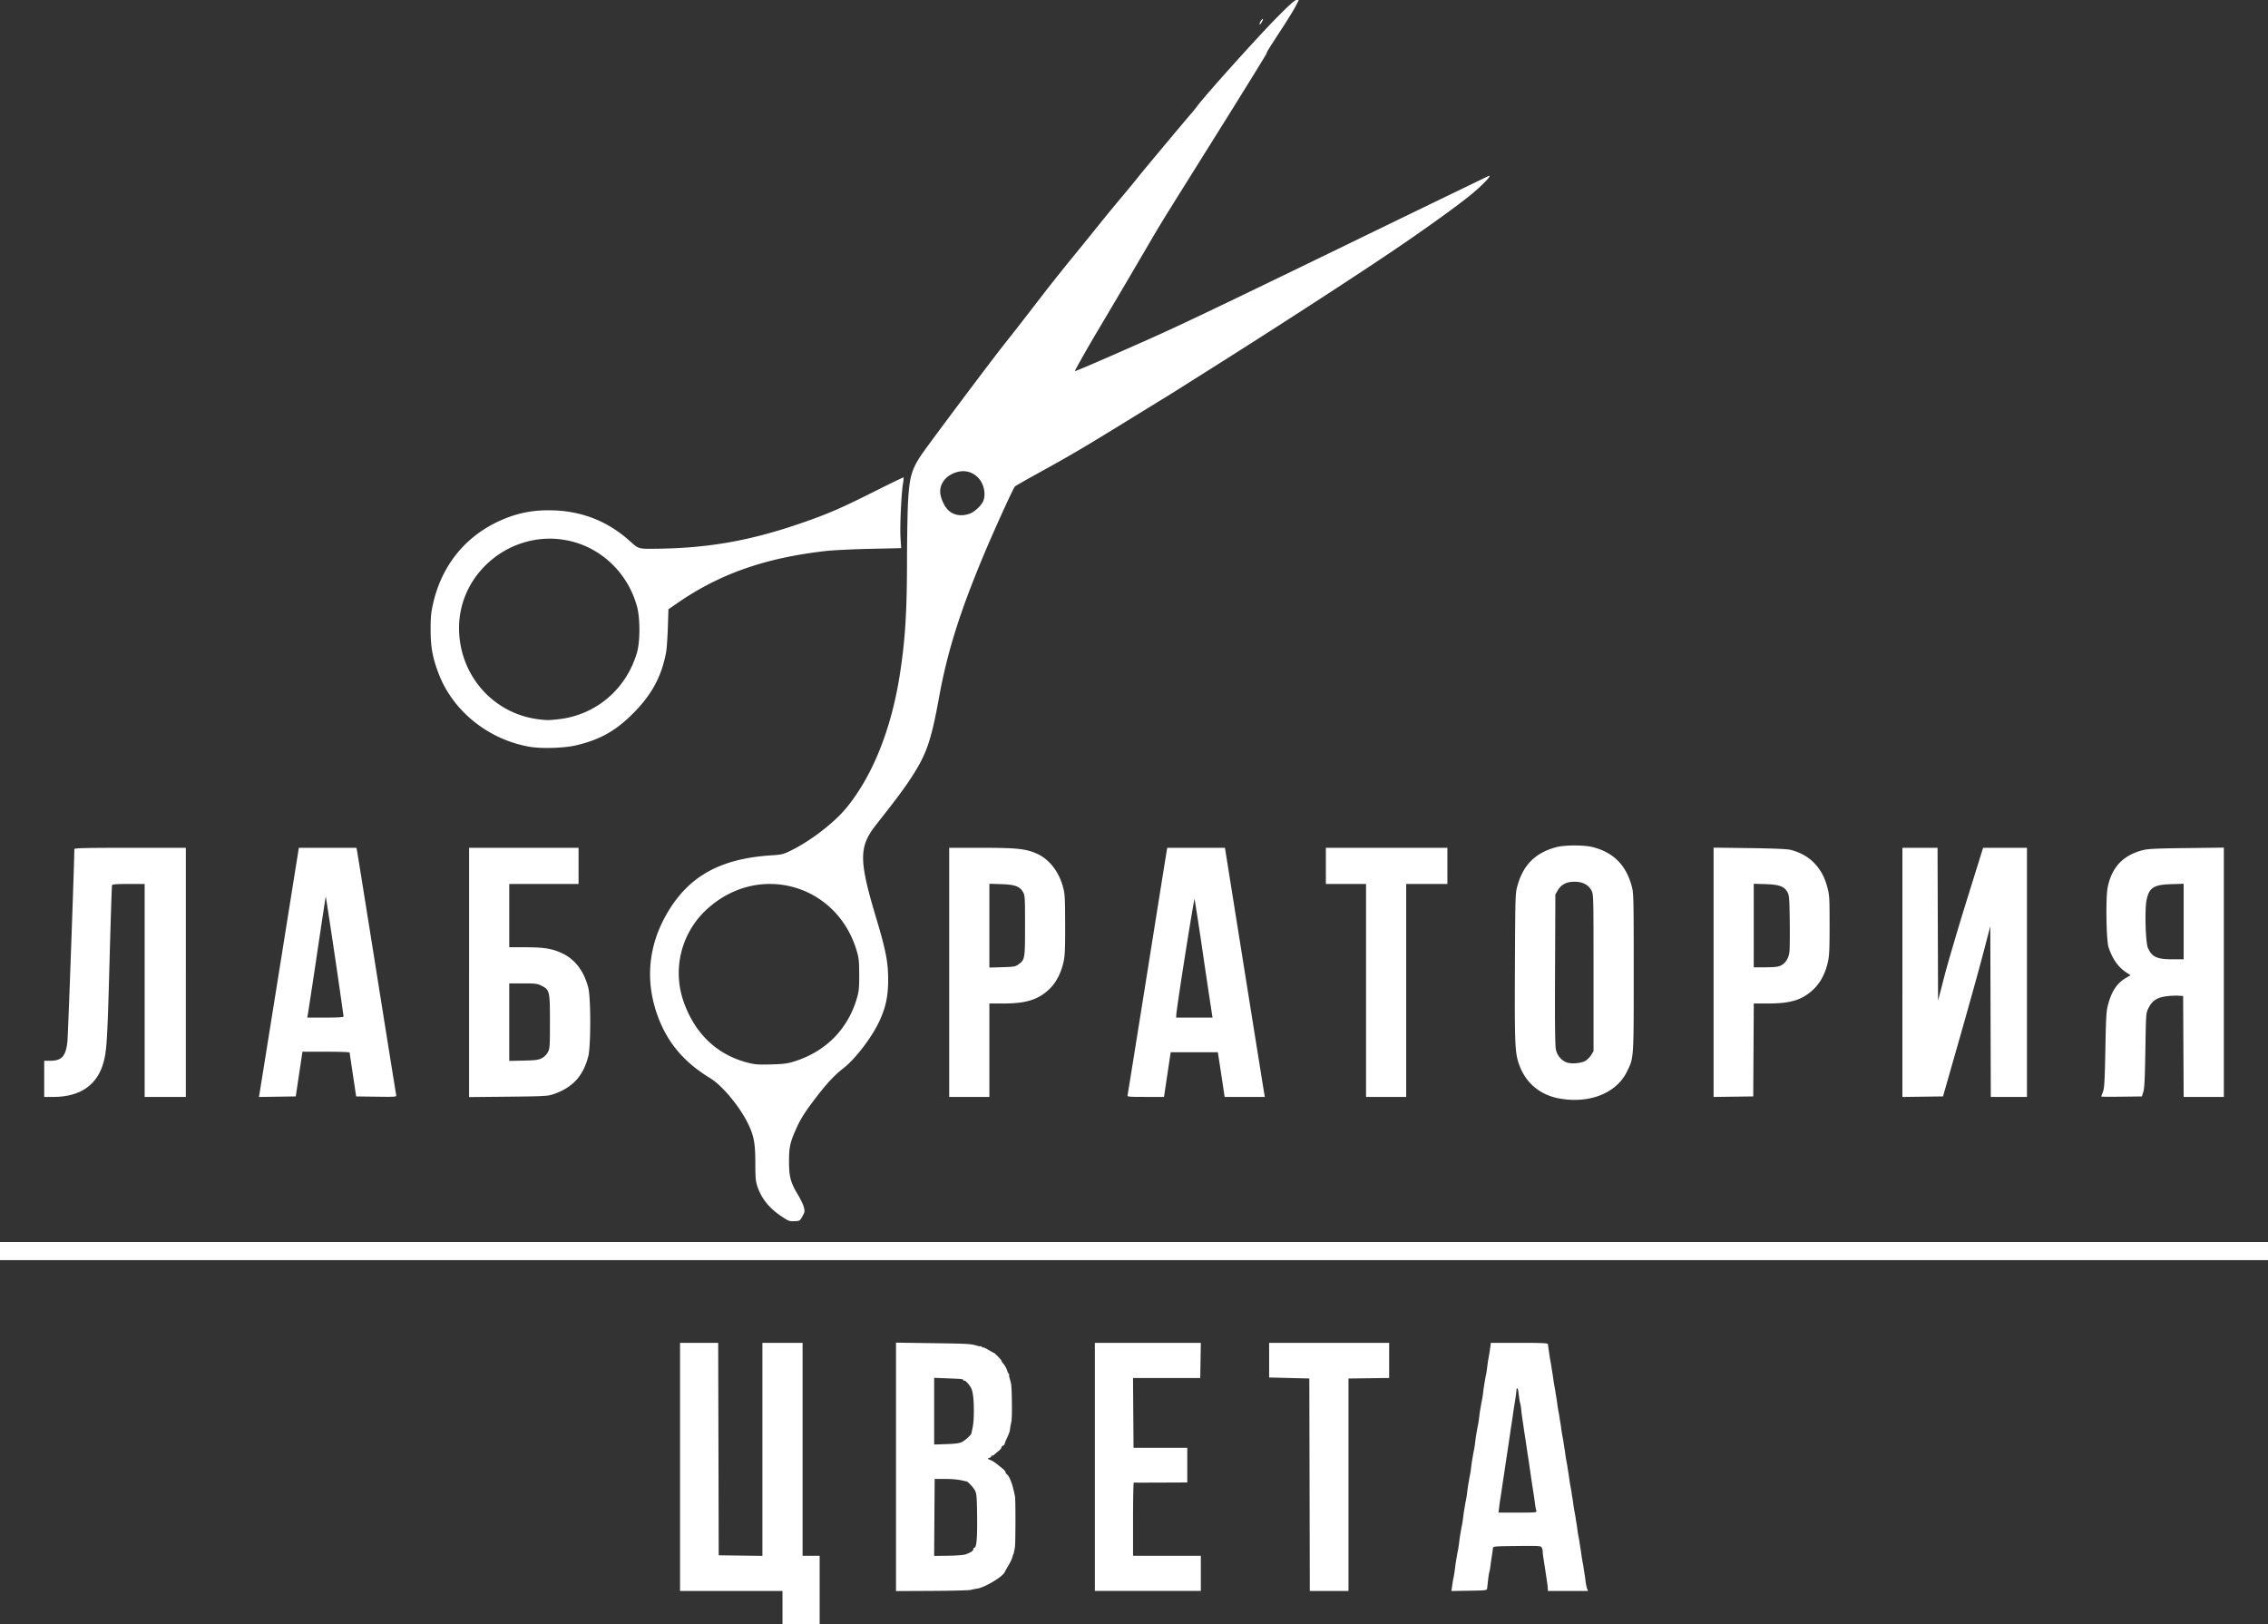
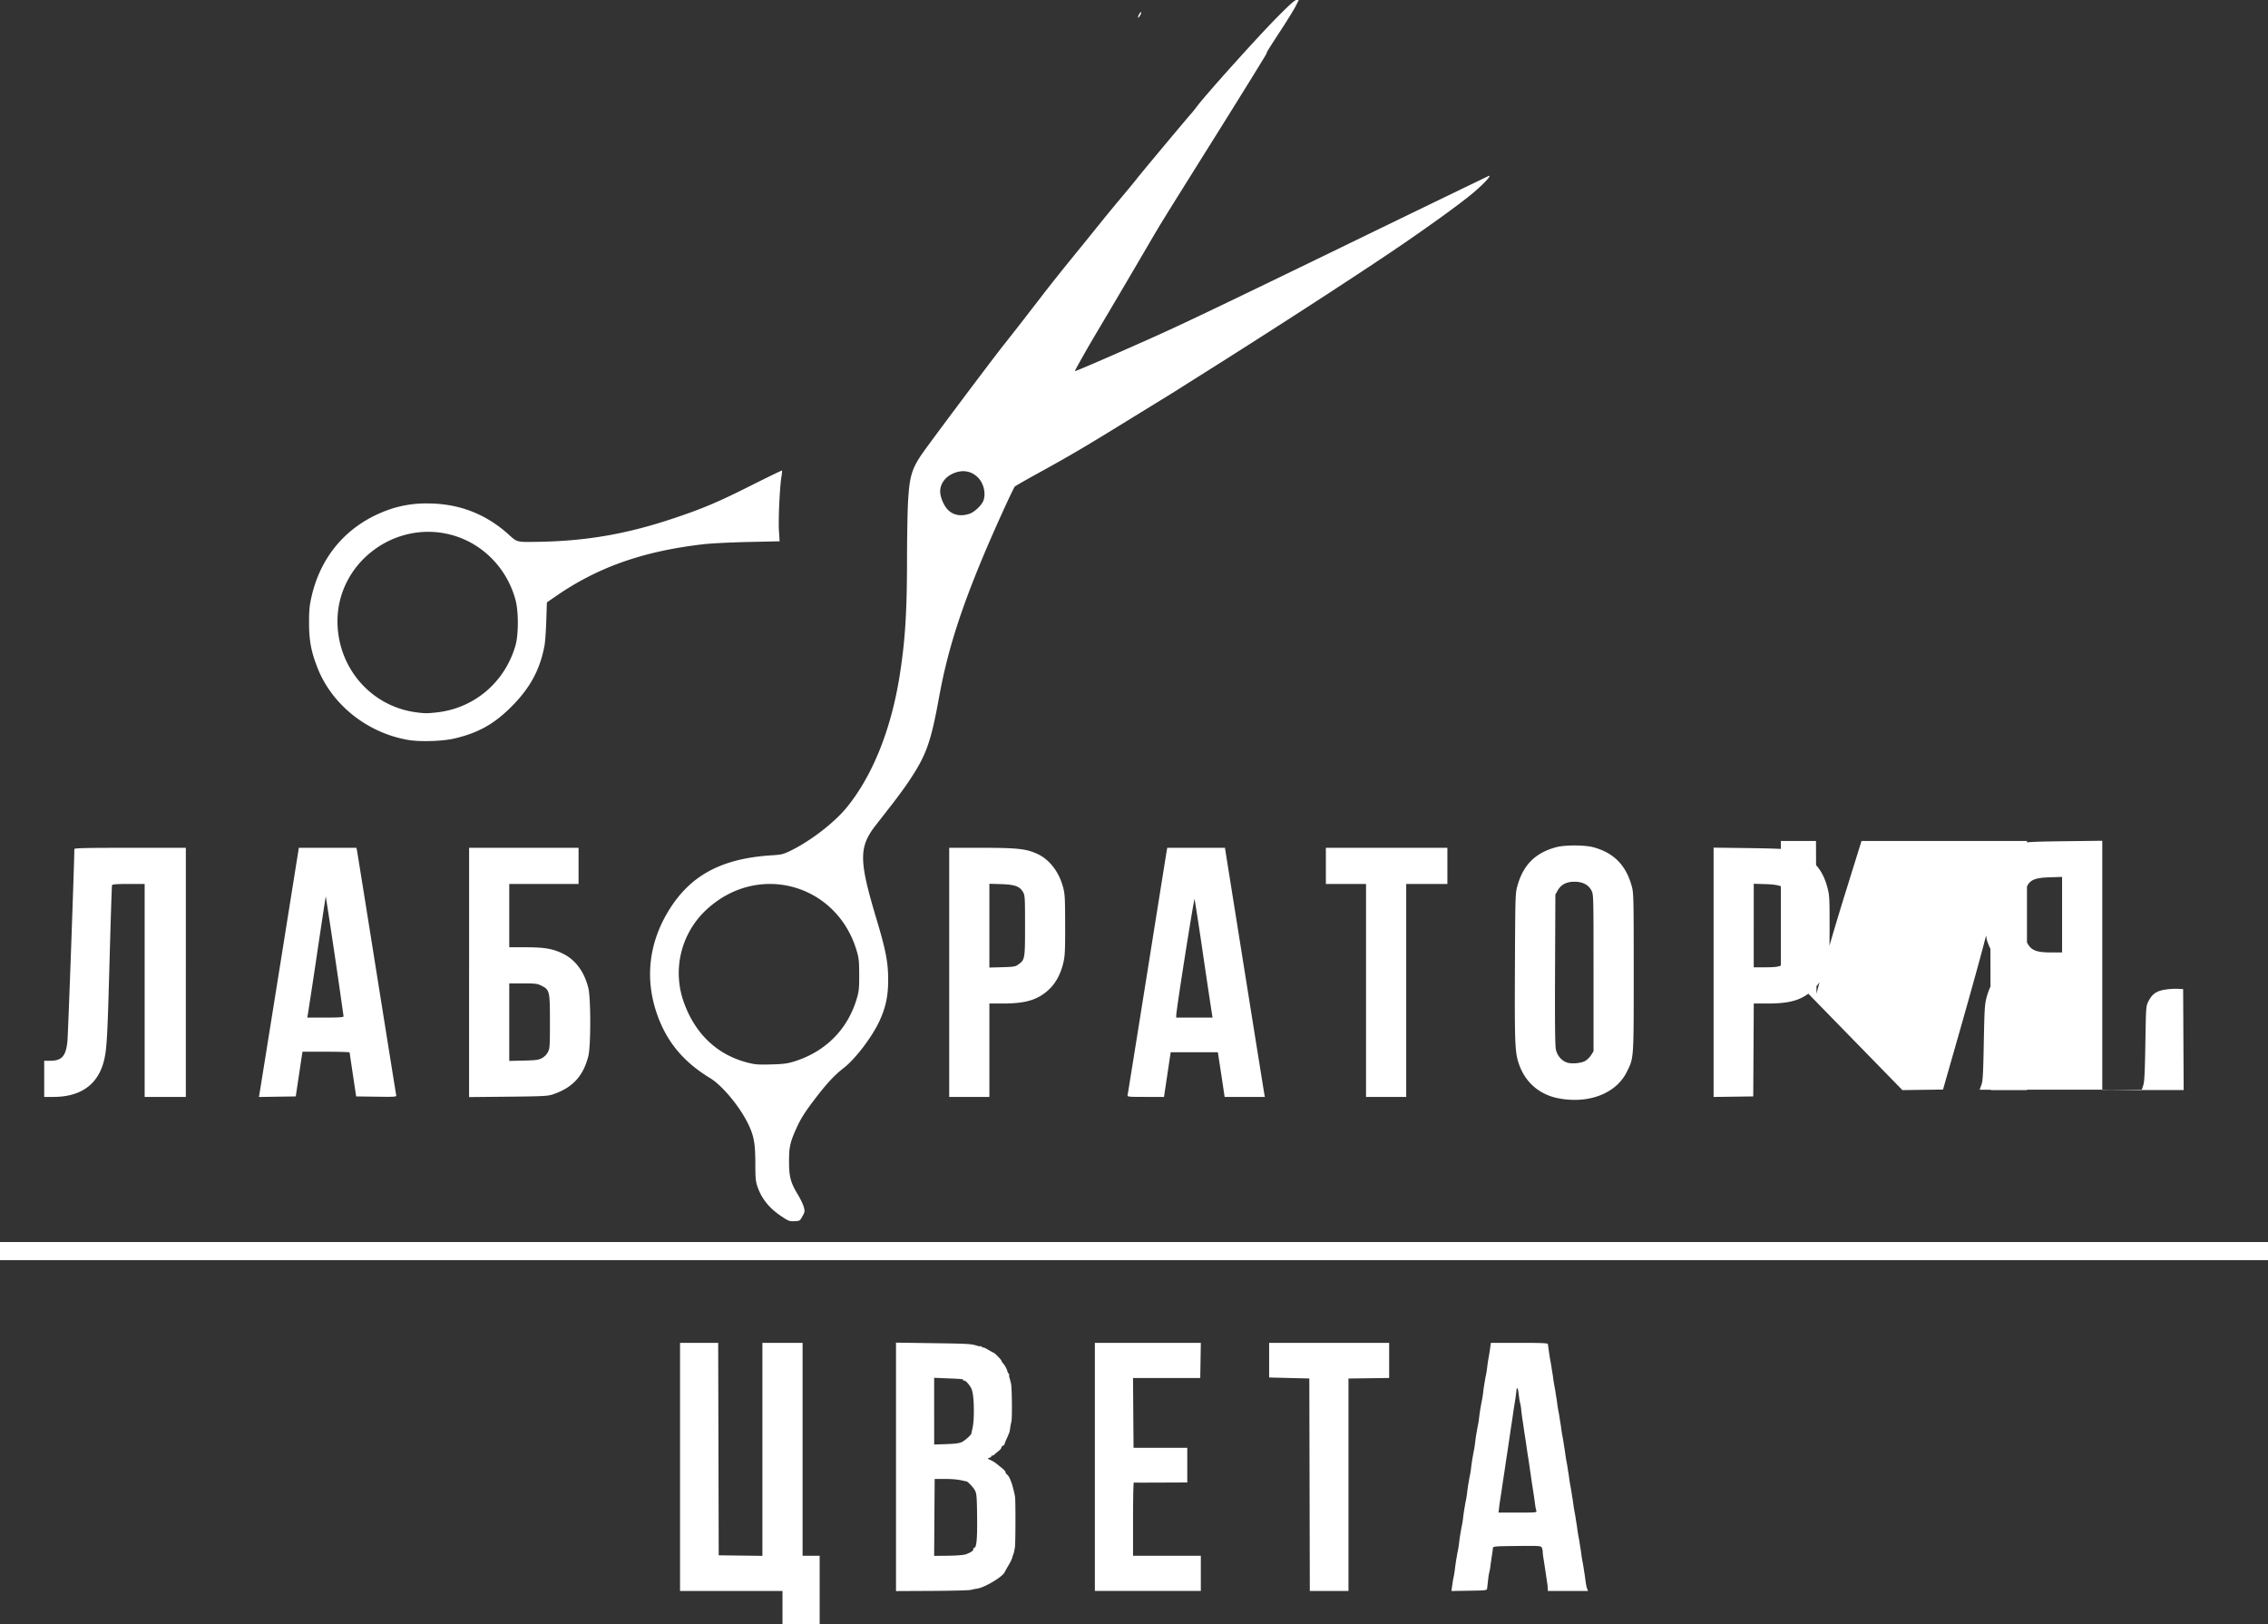
<svg xmlns="http://www.w3.org/2000/svg" width="377.606" height="270.381" viewBox="0 0 99.908 71.538">
  <rect x="0" y="0" width="99.908" height="71.538" fill="#333333" stroke="none" />
-   <path d="M181.898 327.942c-.525-.353-.86-.774-1.037-1.3-.078-.229-.091-.38-.092-1.012-.001-.883-.06-1.211-.31-1.733-.366-.763-1.143-1.7-1.678-2.026-1.206-.732-1.946-1.638-2.368-2.897-.487-1.456-.338-2.945.431-4.3.957-1.686 2.357-2.475 4.645-2.619.427-.026.51-.046.818-.195.892-.432 1.948-1.246 2.5-1.928 1.124-1.385 1.93-3.389 2.31-5.73.25-1.559.333-2.827.334-5.176.001-.962.021-2.104.045-2.54.06-1.073.155-1.418.563-2.036.254-.386 3.094-4.176 3.704-4.943.463-.583.706-.896 1.65-2.12.31-.403.872-1.11 1.248-1.571.376-.461.82-1.008.986-1.215.645-.801.781-.968 1.317-1.607.304-.363.583-.702.619-.754.075-.108 2.348-2.826 2.39-2.86.016-.012.142-.17.28-.351.418-.547 2.605-2.979 3.454-3.841.578-.587.824-.808.898-.808h.103l-.131.261c-.073.144-.35.597-.618 1.007-.619.951-.668 1.03-.668 1.083 0 .023-.918 1.51-2.04 3.304-2.79 4.458-2.57 4.102-3.191 5.164a607.652 607.652 0 0 1-2.188 3.716c-.426.71-1.041 1.798-1.025 1.813.014.013 1.077-.442 2.316-.99l.907-.402c1.345-.596 3.089-1.428 8.694-4.15a2526.52 2526.52 0 0 1 6.3-3.052c.21-.083-.302.45-.856.891-.546.436-1.51 1.135-2.666 1.934-1.786 1.236-6.086 4.024-9.636 6.248a67.312 67.312 0 0 1-1.389.868l-1.708 1.05c-1.559.96-2.246 1.363-3.495 2.05-.585.321-1.085.607-1.112.635-.075.077-.925 1.948-1.384 3.046-1.04 2.486-1.589 4.235-1.95 6.21-.37 2.033-.567 2.58-1.343 3.738-.17.256-.512.721-.757 1.035l-.707.907c-.735.95-.73 1.536.04 4.098.417 1.392.521 1.93.52 2.699-.001.71-.104 1.201-.379 1.8-.322.704-1.059 1.674-1.578 2.078-.42.327-.772.707-1.304 1.41-.423.558-.598.837-.788 1.261-.274.611-.32.82-.318 1.46 0 .668.071.927.4 1.467.107.178.22.415.25.527.05.191.047.218-.06.41-.113.203-.118.206-.353.215-.223.01-.263-.007-.593-.229zm.578-6.805c1.394-.434 2.375-1.427 2.771-2.802.087-.3.1-.448.098-1.036-.003-.612-.016-.727-.122-1.075-.874-2.87-4.223-3.842-6.486-1.883a3.809 3.809 0 0 0-1.087 4.269c.5 1.335 1.45 2.224 2.74 2.566.36.095.472.105 1.065.09.553-.015.724-.037 1.02-.129zm7.73-24.128c.217-.074.531-.37.609-.575.12-.317.015-.766-.239-1.02-.273-.273-.625-.348-1.004-.215-.403.142-.658.462-.66.827-.001.241.156.62.333.803.24.246.58.31.96.18zm25.975 25.756c-.826-.15-1.45-.662-1.742-1.429-.21-.553-.224-.85-.209-4.344.015-3.193.017-3.261.112-3.6.259-.922.793-1.452 1.71-1.696.375-.1 1.238-.1 1.62 0 .91.24 1.456.795 1.708 1.732.078.29.083.523.083 3.783 0 3.858.007 3.752-.3 4.376-.467.95-1.653 1.419-2.982 1.178zm1.162-1.663a.93.93 0 0 0 .248-.254l.102-.164v-3.45c0-3.412 0-3.454-.092-3.63-.132-.253-.39-.386-.748-.386-.35 0-.588.123-.736.381l-.105.183-.014 3.296c-.01 2.36 0 3.363.037 3.531.058.27.249.493.49.574.212.071.64.03.818-.08zm-67.9.8v-.797h.255c.525 0 .703-.202.769-.874.03-.31.306-7.976.304-8.451 0-.044.52-.056 2.455-.056h2.456V322.697h-1.814v-9.38h-.71c-.527 0-.714.014-.728.056-.01.03-.06 1.558-.11 3.395-.09 3.316-.12 3.851-.25 4.355-.265 1.034-1.023 1.572-2.217 1.574h-.41zm9.477.697c.01-.055.406-2.525.88-5.487l.86-5.387h2.537l.025.121c.014.067.404 2.501.867 5.41.463 2.907.85 5.322.86 5.365.016.073-.041.078-.874.066l-.89-.012-.143-.95c-.078-.524-.144-.967-.145-.985-.002-.019-.47-.034-1.04-.034h-1.037l-.032.21-.148.985-.116.774-.812.012-.81.013.018-.101zm3.71-3.452a343.34 343.34 0 0 0-.783-5.284c-.005.005-.18 1.154-.388 2.552a273.97 273.97 0 0 1-.405 2.665l-.025.122h.8c.609 0 .8-.013.802-.055zm5.53-1.933v-5.49h4.822v1.593h-3.053v2.788h.72c.842.001 1.2.063 1.654.287.545.268.932.793 1.109 1.505.113.454.113 2.557 0 3.004-.225.888-.706 1.403-1.58 1.69-.213.07-.456.081-1.958.096l-1.715.017v-5.49zm3.204 3.777a.66.66 0 0 0 .266-.265c.086-.164.091-.248.091-1.347 0-1.347-.012-1.398-.375-1.582-.176-.089-.262-.1-.807-.1h-.61v3.414l.63-.014c.534-.012.658-.028.805-.106zm17.945-3.78v-5.487h1.41c1.578 0 1.978.043 2.464.264.53.24.95.774 1.135 1.446.088.32.096.455.099 1.675.003 1.136-.01 1.377-.078 1.67-.118.504-.337.91-.644 1.195-.485.448-1.016.609-2.017.609h-.599v4.115h-1.77zm3.043-.346c.293-.21.298-.238.298-1.711 0-1.254-.005-1.337-.09-1.483-.145-.25-.357-.327-.961-.347l-.52-.016v3.691l.564-.016c.506-.014.58-.026.709-.118zm4.815 5.755c.01-.043.396-2.447.858-5.343.461-2.896.85-5.33.864-5.409l.026-.144h2.541l.856 5.365c.471 2.951.867 5.42.88 5.487l.022.122h-1.772l-.077-.52c-.043-.286-.11-.73-.15-.985l-.071-.464H199.066l-.116.774-.147.984-.03.21h-.812c-.75 0-.81-.005-.794-.077zm3.719-3.562a429.93 429.93 0 0 1-.382-2.555 167.454 167.454 0 0 0-.384-2.522c-.023-.095-.801 4.832-.809 5.121l-.003.1H200.911l-.025-.144zm6.785-1.05v-4.69H205.902v-1.594h5.353v1.593h-1.814v9.38h-1.77zm15.31-.8v-5.491l1.582.02c1.048.014 1.656.04 1.803.076.395.098.746.286 1 .535.31.305.493.629.622 1.102.097.354.103.453.103 1.681 0 1.107-.012 1.358-.08 1.649-.119.505-.338.91-.65 1.198-.485.45-.995.605-1.988.605h-.622l-.011 2.046-.012 2.046-.873.012-.874.012zm2.963-.298c.206-.101.343-.319.378-.597.016-.127.022-.738.014-1.359-.014-1.037-.022-1.14-.104-1.283-.146-.25-.358-.327-.962-.347l-.52-.016V316.99l.52-.002c.397-.002.557-.02.674-.078zm5.355.302v-5.488h1.548l.011 3.366.012 3.366.278-1.076c.154-.592.6-2.106.992-3.366l.713-2.29H236.786v10.974h-1.593l-.011-3.761-.011-3.761-.308 1.183c-.17.651-.639 2.339-1.042 3.75l-.733 2.566-.895.012-.894.012zm8.76 5.47c0-.01.034-.105.074-.211.062-.162.08-.467.106-1.853.028-1.474.041-1.697.122-1.999.158-.585.394-.934.788-1.166l.199-.116-.2-.132c-.348-.23-.593-.581-.767-1.096-.105-.31-.132-2.208-.038-2.655.185-.882.676-1.4 1.539-1.625.228-.06.583-.077 1.928-.093l1.648-.02v10.981H243.689l-.012-2.223-.011-2.223-.238-.014a3.27 3.27 0 0 0-.553.035c-.381.059-.575.194-.736.512-.11.218-.11.222-.137 1.856-.02 1.248-.041 1.684-.09 1.836l-.064.2-.894.011c-.492.007-.894.004-.894-.006zm3.629-7.71v-1.664l-.542.017c-.792.025-.986.154-1.097.73-.08.415-.038 1.842.062 2.07.177.407.392.508 1.08.51h.497zm-72.83-7.693c-1.808-.3-3.381-1.544-4.022-3.182-.282-.72-.372-1.205-.371-1.996 0-.553.019-.745.113-1.154.424-1.838 1.63-3.19 3.405-3.817a4.945 4.945 0 0 1 1.7-.272c1.375 0 2.57.458 3.58 1.374.373.337.346.33 1.237.317 2.143-.03 3.927-.336 5.995-1.026 1.32-.44 1.987-.724 3.467-1.468.726-.365 1.328-.656 1.337-.647.01.009-.002.135-.026.28-.074.453-.14 1.879-.109 2.368l.03.469-1.369.03c-.753.016-1.636.06-1.962.097-2.659.302-4.668 1.007-6.522 2.289l-.399.275-.027.819c-.015.45-.05.938-.078 1.085-.207 1.104-.666 1.926-1.559 2.79-.726.702-1.409 1.07-2.428 1.306-.502.116-1.483.147-1.991.063zm1.25-1.219c1.645-.188 2.985-1.332 3.449-2.943.14-.489.14-1.508 0-2.02-.384-1.407-1.471-2.5-2.843-2.86-2.498-.654-5 1.254-4.997 3.812.002 2.044 1.478 3.75 3.472 4.01.384.05.488.05.918.001zm30.874-30.62c0-.079.115-.252.145-.219.01.012-.018.082-.063.155-.047.077-.082.104-.082.064zM147.496 329.49v-.4H247.405v.797H147.496zM181.966 345.189v-.73h-4.513V333.53h1.68l.012 4.679.011 4.679.962.012.963.012v-9.382h1.77v9.38h.752v3.009h-1.637zm5-6.197v-5.471l1.603.023c1.593.023 1.693.028 1.97.113.079.024.143.033.143.02 0-.014.03 0 .067.03.036.03.066.043.066.028 0-.014.1.033.223.106.123.072.23.131.24.131.034 0 .333.31.333.345 0 .02.035.075.078.123.073.08.164.252.186.35.005.025.03.07.055.1.026.03.035.056.022.056-.014 0-.005.064.02.143.023.08.053.194.064.255.04.202.05 1.52.014 1.657-.02.074-.045.205-.056.29a1.03 1.03 0 0 1-.03.166 3.283 3.283 0 0 1-.122.293 1.595 1.595 0 0 0-.098.25c0 .018-.03.045-.066.059-.037.014-.068.051-.069.082 0 .031-.053.097-.115.145a3.6 3.6 0 0 0-.194.163c-.044.04-.091.062-.105.048-.014-.015-.026-.004-.026.022 0 .027-.043.063-.096.08-.089.028-.086.034.049.09.079.034.2.106.267.161l.261.21c.076.06.138.133.138.16 0 .028.032.078.071.11.058.048.126.168.173.306l.033.088c.032.085.12.431.144.576.028.158.024 2.076-.004 2.234-.04.23-.049.264-.082.34a.664.664 0 0 0-.04.133 1.959 1.959 0 0 1-.162.324 7.428 7.428 0 0 0-.17.303c-.086.199-.876.671-1.202.72a3.233 3.233 0 0 0-.291.058c-.076.02-.848.04-1.715.044l-1.577.008zm3.062 3.857c.23-.083.345-.158.345-.228 0-.036.016-.065.036-.065.104 0 .14-.374.13-1.35-.01-.888-.022-1.037-.093-1.172-.075-.141-.312-.393-.378-.402a1.852 1.852 0 0 1-.116-.024c-.254-.06-.482-.083-.863-.083h-.42l-.012 1.695-.011 1.694.618-.007c.344-.004.682-.03.763-.059zm-.148-4.956c.146-.078.4-.31.407-.372.002-.017.013-.071.025-.12.061-.256.083-.485.083-.885 0-.509-.042-.85-.122-1-.085-.16-.263-.349-.305-.323-.021.013-.038.005-.038-.016 0-.052-.017-.055-.697-.083l-.586-.024V338.008l.542-.018c.406-.014.58-.039.69-.097zm5.846 1.101v-5.464h4.668l-.013.774-.013.774H197.407l.011 1.538.012 1.538h2.367v1.526l-1.161.005c-.64.003-1.177.003-1.195 0-.018-.003-.033.722-.033 1.61v1.615h2.986v1.548h-4.668v-5.464zm9.458.786-.011-4.68-.885-.022-.885-.022v-1.526h5.287V335.077l-.896.012-.896.012v9.358H205.195zm6.276 4.492c.044-.302.046-.315.076-.455.015-.073.04-.232.055-.354a7.769 7.769 0 0 1 .08-.53 4.01 4.01 0 0 1 .045-.244c.014-.061.038-.21.053-.332a7.614 7.614 0 0 1 .079-.531 4.09 4.09 0 0 1 .045-.243c.014-.061.038-.21.053-.332a7.612 7.612 0 0 1 .079-.531c.01-.073.031-.183.045-.244.014-.06.038-.21.053-.331a7.614 7.614 0 0 1 .079-.531 4.09 4.09 0 0 1 .045-.244c.014-.06.038-.21.052-.332a7.614 7.614 0 0 1 .08-.53 4.09 4.09 0 0 1 .045-.244c.014-.06.038-.21.052-.332a7.613 7.613 0 0 1 .08-.53 4.09 4.09 0 0 1 .045-.244c.014-.06.038-.21.052-.332a7.613 7.613 0 0 1 .08-.53 4.09 4.09 0 0 1 .045-.244c.014-.061.037-.21.052-.332a7.613 7.613 0 0 1 .08-.531c.01-.073.03-.183.045-.243.014-.061.037-.21.052-.332.015-.122.034-.261.043-.31.043-.237.072-.415.095-.586l.025-.188h1.256c.972 0 1.256.012 1.258.055.002.03.01.095.018.144l.041.287c.015.11.038.253.052.318.013.065.034.185.046.266.011.08.028.186.037.235.009.049.028.178.042.288.015.11.038.252.052.317.013.065.034.185.046.266.011.08.028.187.037.235.009.049.028.178.042.288.015.11.038.252.052.317.013.066.034.185.046.266.011.08.028.187.037.235.009.049.028.178.042.288.015.11.038.252.052.318.013.065.034.184.046.265.011.08.028.187.037.235.009.05.028.179.042.288.015.11.038.253.052.318.013.065.034.184.046.265.011.081.028.187.037.236.009.048.028.178.042.287.015.11.038.253.052.318.013.065.034.185.046.265.011.081.028.187.037.236.009.049.028.178.042.287.015.11.038.253.052.318.013.065.034.185.046.266.011.08.028.186.037.235.009.049.028.178.042.288.015.11.038.252.052.317.013.065.034.185.046.266.011.08.028.186.037.235.009.049.028.178.042.288.015.11.038.252.052.317.013.066.034.185.046.266.011.08.03.197.04.257.01.061.031.21.046.33.015.12.045.264.067.32l.039.103h-1.768l-.003-.1a2.318 2.318 0 0 0-.02-.21 103.713 103.713 0 0 0-.133-.885 16.522 16.522 0 0 0-.048-.31 1.716 1.716 0 0 1-.023-.24.403.403 0 0 0-.043-.166c-.041-.077-.109-.081-1.093-.07-1.012.011-1.049.015-1.057.1-.004.049-.019.158-.032.243-.026.164-.056.37-.088.608a1.93 1.93 0 0 1-.043.22c-.02.068-.039.216-.092.699-.009.084-.047.089-.792.1l-.782.013.027-.19zm3.712-3.354a1.719 1.719 0 0 1-.048-.233c-.028-.211-.06-.434-.085-.596a44.813 44.813 0 0 1-.134-.896 27.757 27.757 0 0 1-.042-.287c-.01-.073-.028-.193-.04-.266a32.86 32.86 0 0 1-.093-.62l-.04-.265a36.21 36.21 0 0 1-.093-.62l-.04-.265a9.947 9.947 0 0 1-.05-.398 1.923 1.923 0 0 0-.047-.294c-.015-.025-.038-.173-.081-.515-.015-.12-.066-.183-.076-.094l-.019.173c-.011.105-.041.306-.089.597-.012.073-.03.193-.04.266a32.05 32.05 0 0 1-.092.62c-.012.072-.03.192-.04.265l-.042.287-.046.31c-.012.085-.031.215-.043.288a46.6 46.6 0 0 0-.09.597c-.02.146-.034.235-.088.586l-.045.299c-.012.085-.03.215-.042.288l-.045.287a13 13 0 0 0-.05.365l-.025.21h.847c.83 0 .846-.002.818-.09z" style="fill:#fff;fill-opacity:1;stroke-width:.044" transform="translate(-147.496 -274.38)" />
+   <path d="M181.898 327.942c-.525-.353-.86-.774-1.037-1.3-.078-.229-.091-.38-.092-1.012-.001-.883-.06-1.211-.31-1.733-.366-.763-1.143-1.7-1.678-2.026-1.206-.732-1.946-1.638-2.368-2.897-.487-1.456-.338-2.945.431-4.3.957-1.686 2.357-2.475 4.645-2.619.427-.026.51-.046.818-.195.892-.432 1.948-1.246 2.5-1.928 1.124-1.385 1.93-3.389 2.31-5.73.25-1.559.333-2.827.334-5.176.001-.962.021-2.104.045-2.54.06-1.073.155-1.418.563-2.036.254-.386 3.094-4.176 3.704-4.943.463-.583.706-.896 1.65-2.12.31-.403.872-1.11 1.248-1.571.376-.461.82-1.008.986-1.215.645-.801.781-.968 1.317-1.607.304-.363.583-.702.619-.754.075-.108 2.348-2.826 2.39-2.86.016-.012.142-.17.28-.351.418-.547 2.605-2.979 3.454-3.841.578-.587.824-.808.898-.808h.103l-.131.261c-.073.144-.35.597-.618 1.007-.619.951-.668 1.03-.668 1.083 0 .023-.918 1.51-2.04 3.304-2.79 4.458-2.57 4.102-3.191 5.164a607.652 607.652 0 0 1-2.188 3.716c-.426.71-1.041 1.798-1.025 1.813.014.013 1.077-.442 2.316-.99l.907-.402c1.345-.596 3.089-1.428 8.694-4.15a2526.52 2526.52 0 0 1 6.3-3.052c.21-.083-.302.45-.856.891-.546.436-1.51 1.135-2.666 1.934-1.786 1.236-6.086 4.024-9.636 6.248a67.312 67.312 0 0 1-1.389.868l-1.708 1.05c-1.559.96-2.246 1.363-3.495 2.05-.585.321-1.085.607-1.112.635-.075.077-.925 1.948-1.384 3.046-1.04 2.486-1.589 4.235-1.95 6.21-.37 2.033-.567 2.58-1.343 3.738-.17.256-.512.721-.757 1.035l-.707.907c-.735.95-.73 1.536.04 4.098.417 1.392.521 1.93.52 2.699-.001.71-.104 1.201-.379 1.8-.322.704-1.059 1.674-1.578 2.078-.42.327-.772.707-1.304 1.41-.423.558-.598.837-.788 1.261-.274.611-.32.82-.318 1.46 0 .668.071.927.4 1.467.107.178.22.415.25.527.05.191.047.218-.06.41-.113.203-.118.206-.353.215-.223.01-.263-.007-.593-.229zm.578-6.805c1.394-.434 2.375-1.427 2.771-2.802.087-.3.1-.448.098-1.036-.003-.612-.016-.727-.122-1.075-.874-2.87-4.223-3.842-6.486-1.883a3.809 3.809 0 0 0-1.087 4.269c.5 1.335 1.45 2.224 2.74 2.566.36.095.472.105 1.065.09.553-.015.724-.037 1.02-.129zm7.73-24.128c.217-.074.531-.37.609-.575.12-.317.015-.766-.239-1.02-.273-.273-.625-.348-1.004-.215-.403.142-.658.462-.66.827-.001.241.156.62.333.803.24.246.58.31.96.18zm25.975 25.756c-.826-.15-1.45-.662-1.742-1.429-.21-.553-.224-.85-.209-4.344.015-3.193.017-3.261.112-3.6.259-.922.793-1.452 1.71-1.696.375-.1 1.238-.1 1.62 0 .91.24 1.456.795 1.708 1.732.078.29.083.523.083 3.783 0 3.858.007 3.752-.3 4.376-.467.95-1.653 1.419-2.982 1.178zm1.162-1.663a.93.93 0 0 0 .248-.254l.102-.164v-3.45c0-3.412 0-3.454-.092-3.63-.132-.253-.39-.386-.748-.386-.35 0-.588.123-.736.381l-.105.183-.014 3.296c-.01 2.36 0 3.363.037 3.531.058.27.249.493.49.574.212.071.64.03.818-.08zm-67.9.8v-.797h.255c.525 0 .703-.202.769-.874.03-.31.306-7.976.304-8.451 0-.044.52-.056 2.455-.056h2.456V322.697h-1.814v-9.38h-.71c-.527 0-.714.014-.728.056-.01.03-.06 1.558-.11 3.395-.09 3.316-.12 3.851-.25 4.355-.265 1.034-1.023 1.572-2.217 1.574h-.41zm9.477.697c.01-.055.406-2.525.88-5.487l.86-5.387h2.537l.025.121c.014.067.404 2.501.867 5.41.463 2.907.85 5.322.86 5.365.016.073-.041.078-.874.066l-.89-.012-.143-.95c-.078-.524-.144-.967-.145-.985-.002-.019-.47-.034-1.04-.034h-1.037l-.032.21-.148.985-.116.774-.812.012-.81.013.018-.101zm3.71-3.452a343.34 343.34 0 0 0-.783-5.284c-.005.005-.18 1.154-.388 2.552a273.97 273.97 0 0 1-.405 2.665l-.025.122h.8c.609 0 .8-.013.802-.055zm5.53-1.933v-5.49h4.822v1.593h-3.053v2.788h.72c.842.001 1.2.063 1.654.287.545.268.932.793 1.109 1.505.113.454.113 2.557 0 3.004-.225.888-.706 1.403-1.58 1.69-.213.07-.456.081-1.958.096l-1.715.017v-5.49zm3.204 3.777a.66.66 0 0 0 .266-.265c.086-.164.091-.248.091-1.347 0-1.347-.012-1.398-.375-1.582-.176-.089-.262-.1-.807-.1h-.61v3.414l.63-.014c.534-.012.658-.028.805-.106zm17.945-3.78v-5.487h1.41c1.578 0 1.978.043 2.464.264.53.24.95.774 1.135 1.446.088.32.096.455.099 1.675.003 1.136-.01 1.377-.078 1.67-.118.504-.337.91-.644 1.195-.485.448-1.016.609-2.017.609h-.599v4.115h-1.77zm3.043-.346c.293-.21.298-.238.298-1.711 0-1.254-.005-1.337-.09-1.483-.145-.25-.357-.327-.961-.347l-.52-.016v3.691l.564-.016c.506-.014.58-.026.709-.118zm4.815 5.755c.01-.043.396-2.447.858-5.343.461-2.896.85-5.33.864-5.409l.026-.144h2.541l.856 5.365c.471 2.951.867 5.42.88 5.487l.022.122h-1.772l-.077-.52c-.043-.286-.11-.73-.15-.985l-.071-.464H199.066l-.116.774-.147.984-.03.21h-.812c-.75 0-.81-.005-.794-.077zm3.719-3.562a429.93 429.93 0 0 1-.382-2.555 167.454 167.454 0 0 0-.384-2.522c-.023-.095-.801 4.832-.809 5.121l-.003.1H200.911l-.025-.144zm6.785-1.05v-4.69H205.902v-1.594h5.353v1.593h-1.814v9.38h-1.77zm15.31-.8v-5.491l1.582.02c1.048.014 1.656.04 1.803.076.395.098.746.286 1 .535.31.305.493.629.622 1.102.097.354.103.453.103 1.681 0 1.107-.012 1.358-.08 1.649-.119.505-.338.91-.65 1.198-.485.45-.995.605-1.988.605h-.622l-.011 2.046-.012 2.046-.873.012-.874.012zm2.963-.298c.206-.101.343-.319.378-.597.016-.127.022-.738.014-1.359-.014-1.037-.022-1.14-.104-1.283-.146-.25-.358-.327-.962-.347l-.52-.016V316.99l.52-.002c.397-.002.557-.02.674-.078zv-5.488h1.548l.011 3.366.012 3.366.278-1.076c.154-.592.6-2.106.992-3.366l.713-2.29H236.786v10.974h-1.593l-.011-3.761-.011-3.761-.308 1.183c-.17.651-.639 2.339-1.042 3.75l-.733 2.566-.895.012-.894.012zm8.76 5.47c0-.01.034-.105.074-.211.062-.162.08-.467.106-1.853.028-1.474.041-1.697.122-1.999.158-.585.394-.934.788-1.166l.199-.116-.2-.132c-.348-.23-.593-.581-.767-1.096-.105-.31-.132-2.208-.038-2.655.185-.882.676-1.4 1.539-1.625.228-.06.583-.077 1.928-.093l1.648-.02v10.981H243.689l-.012-2.223-.011-2.223-.238-.014a3.27 3.27 0 0 0-.553.035c-.381.059-.575.194-.736.512-.11.218-.11.222-.137 1.856-.02 1.248-.041 1.684-.09 1.836l-.064.2-.894.011c-.492.007-.894.004-.894-.006zm3.629-7.71v-1.664l-.542.017c-.792.025-.986.154-1.097.73-.08.415-.038 1.842.062 2.07.177.407.392.508 1.08.51h.497zm-72.83-7.693c-1.808-.3-3.381-1.544-4.022-3.182-.282-.72-.372-1.205-.371-1.996 0-.553.019-.745.113-1.154.424-1.838 1.63-3.19 3.405-3.817a4.945 4.945 0 0 1 1.7-.272c1.375 0 2.57.458 3.58 1.374.373.337.346.33 1.237.317 2.143-.03 3.927-.336 5.995-1.026 1.32-.44 1.987-.724 3.467-1.468.726-.365 1.328-.656 1.337-.647.01.009-.002.135-.026.28-.074.453-.14 1.879-.109 2.368l.03.469-1.369.03c-.753.016-1.636.06-1.962.097-2.659.302-4.668 1.007-6.522 2.289l-.399.275-.027.819c-.015.45-.05.938-.078 1.085-.207 1.104-.666 1.926-1.559 2.79-.726.702-1.409 1.07-2.428 1.306-.502.116-1.483.147-1.991.063zm1.25-1.219c1.645-.188 2.985-1.332 3.449-2.943.14-.489.14-1.508 0-2.02-.384-1.407-1.471-2.5-2.843-2.86-2.498-.654-5 1.254-4.997 3.812.002 2.044 1.478 3.75 3.472 4.01.384.05.488.05.918.001zm30.874-30.62c0-.079.115-.252.145-.219.01.012-.018.082-.063.155-.047.077-.082.104-.082.064zM147.496 329.49v-.4H247.405v.797H147.496zM181.966 345.189v-.73h-4.513V333.53h1.68l.012 4.679.011 4.679.962.012.963.012v-9.382h1.77v9.38h.752v3.009h-1.637zm5-6.197v-5.471l1.603.023c1.593.023 1.693.028 1.97.113.079.024.143.033.143.02 0-.014.03 0 .067.03.036.03.066.043.066.028 0-.014.1.033.223.106.123.072.23.131.24.131.034 0 .333.31.333.345 0 .02.035.075.078.123.073.08.164.252.186.35.005.025.03.07.055.1.026.03.035.056.022.056-.014 0-.005.064.02.143.023.08.053.194.064.255.04.202.05 1.52.014 1.657-.02.074-.045.205-.056.29a1.03 1.03 0 0 1-.03.166 3.283 3.283 0 0 1-.122.293 1.595 1.595 0 0 0-.098.25c0 .018-.03.045-.066.059-.037.014-.068.051-.069.082 0 .031-.053.097-.115.145a3.6 3.6 0 0 0-.194.163c-.044.04-.091.062-.105.048-.014-.015-.026-.004-.026.022 0 .027-.043.063-.096.08-.089.028-.086.034.049.09.079.034.2.106.267.161l.261.21c.076.06.138.133.138.16 0 .028.032.078.071.11.058.048.126.168.173.306l.033.088c.032.085.12.431.144.576.028.158.024 2.076-.004 2.234-.04.23-.049.264-.082.34a.664.664 0 0 0-.04.133 1.959 1.959 0 0 1-.162.324 7.428 7.428 0 0 0-.17.303c-.086.199-.876.671-1.202.72a3.233 3.233 0 0 0-.291.058c-.076.02-.848.04-1.715.044l-1.577.008zm3.062 3.857c.23-.083.345-.158.345-.228 0-.036.016-.065.036-.065.104 0 .14-.374.13-1.35-.01-.888-.022-1.037-.093-1.172-.075-.141-.312-.393-.378-.402a1.852 1.852 0 0 1-.116-.024c-.254-.06-.482-.083-.863-.083h-.42l-.012 1.695-.011 1.694.618-.007c.344-.004.682-.03.763-.059zm-.148-4.956c.146-.078.4-.31.407-.372.002-.017.013-.071.025-.12.061-.256.083-.485.083-.885 0-.509-.042-.85-.122-1-.085-.16-.263-.349-.305-.323-.021.013-.038.005-.038-.016 0-.052-.017-.055-.697-.083l-.586-.024V338.008l.542-.018c.406-.014.58-.039.69-.097zm5.846 1.101v-5.464h4.668l-.013.774-.013.774H197.407l.011 1.538.012 1.538h2.367v1.526l-1.161.005c-.64.003-1.177.003-1.195 0-.018-.003-.033.722-.033 1.61v1.615h2.986v1.548h-4.668v-5.464zm9.458.786-.011-4.68-.885-.022-.885-.022v-1.526h5.287V335.077l-.896.012-.896.012v9.358H205.195zm6.276 4.492c.044-.302.046-.315.076-.455.015-.073.04-.232.055-.354a7.769 7.769 0 0 1 .08-.53 4.01 4.01 0 0 1 .045-.244c.014-.061.038-.21.053-.332a7.614 7.614 0 0 1 .079-.531 4.09 4.09 0 0 1 .045-.243c.014-.061.038-.21.053-.332a7.612 7.612 0 0 1 .079-.531c.01-.073.031-.183.045-.244.014-.06.038-.21.053-.331a7.614 7.614 0 0 1 .079-.531 4.09 4.09 0 0 1 .045-.244c.014-.06.038-.21.052-.332a7.614 7.614 0 0 1 .08-.53 4.09 4.09 0 0 1 .045-.244c.014-.06.038-.21.052-.332a7.613 7.613 0 0 1 .08-.53 4.09 4.09 0 0 1 .045-.244c.014-.06.038-.21.052-.332a7.613 7.613 0 0 1 .08-.53 4.09 4.09 0 0 1 .045-.244c.014-.061.037-.21.052-.332a7.613 7.613 0 0 1 .08-.531c.01-.073.03-.183.045-.243.014-.061.037-.21.052-.332.015-.122.034-.261.043-.31.043-.237.072-.415.095-.586l.025-.188h1.256c.972 0 1.256.012 1.258.055.002.03.01.095.018.144l.041.287c.015.11.038.253.052.318.013.065.034.185.046.266.011.08.028.186.037.235.009.049.028.178.042.288.015.11.038.252.052.317.013.065.034.185.046.266.011.08.028.187.037.235.009.049.028.178.042.288.015.11.038.252.052.317.013.066.034.185.046.266.011.08.028.187.037.235.009.049.028.178.042.288.015.11.038.252.052.318.013.065.034.184.046.265.011.08.028.187.037.235.009.05.028.179.042.288.015.11.038.253.052.318.013.065.034.184.046.265.011.081.028.187.037.236.009.048.028.178.042.287.015.11.038.253.052.318.013.065.034.185.046.265.011.081.028.187.037.236.009.049.028.178.042.287.015.11.038.253.052.318.013.065.034.185.046.266.011.08.028.186.037.235.009.049.028.178.042.288.015.11.038.252.052.317.013.065.034.185.046.266.011.08.028.186.037.235.009.049.028.178.042.288.015.11.038.252.052.317.013.066.034.185.046.266.011.08.03.197.04.257.01.061.031.21.046.33.015.12.045.264.067.32l.039.103h-1.768l-.003-.1a2.318 2.318 0 0 0-.02-.21 103.713 103.713 0 0 0-.133-.885 16.522 16.522 0 0 0-.048-.31 1.716 1.716 0 0 1-.023-.24.403.403 0 0 0-.043-.166c-.041-.077-.109-.081-1.093-.07-1.012.011-1.049.015-1.057.1-.004.049-.019.158-.032.243-.026.164-.056.37-.088.608a1.93 1.93 0 0 1-.043.22c-.02.068-.039.216-.092.699-.009.084-.047.089-.792.1l-.782.013.027-.19zm3.712-3.354a1.719 1.719 0 0 1-.048-.233c-.028-.211-.06-.434-.085-.596a44.813 44.813 0 0 1-.134-.896 27.757 27.757 0 0 1-.042-.287c-.01-.073-.028-.193-.04-.266a32.86 32.86 0 0 1-.093-.62l-.04-.265a36.21 36.21 0 0 1-.093-.62l-.04-.265a9.947 9.947 0 0 1-.05-.398 1.923 1.923 0 0 0-.047-.294c-.015-.025-.038-.173-.081-.515-.015-.12-.066-.183-.076-.094l-.019.173c-.011.105-.041.306-.089.597-.012.073-.03.193-.04.266a32.05 32.05 0 0 1-.092.62c-.012.072-.03.192-.04.265l-.042.287-.046.31c-.012.085-.031.215-.043.288a46.6 46.6 0 0 0-.09.597c-.02.146-.034.235-.088.586l-.045.299c-.012.085-.03.215-.042.288l-.045.287a13 13 0 0 0-.05.365l-.025.21h.847c.83 0 .846-.002.818-.09z" style="fill:#fff;fill-opacity:1;stroke-width:.044" transform="translate(-147.496 -274.38)" />
</svg>